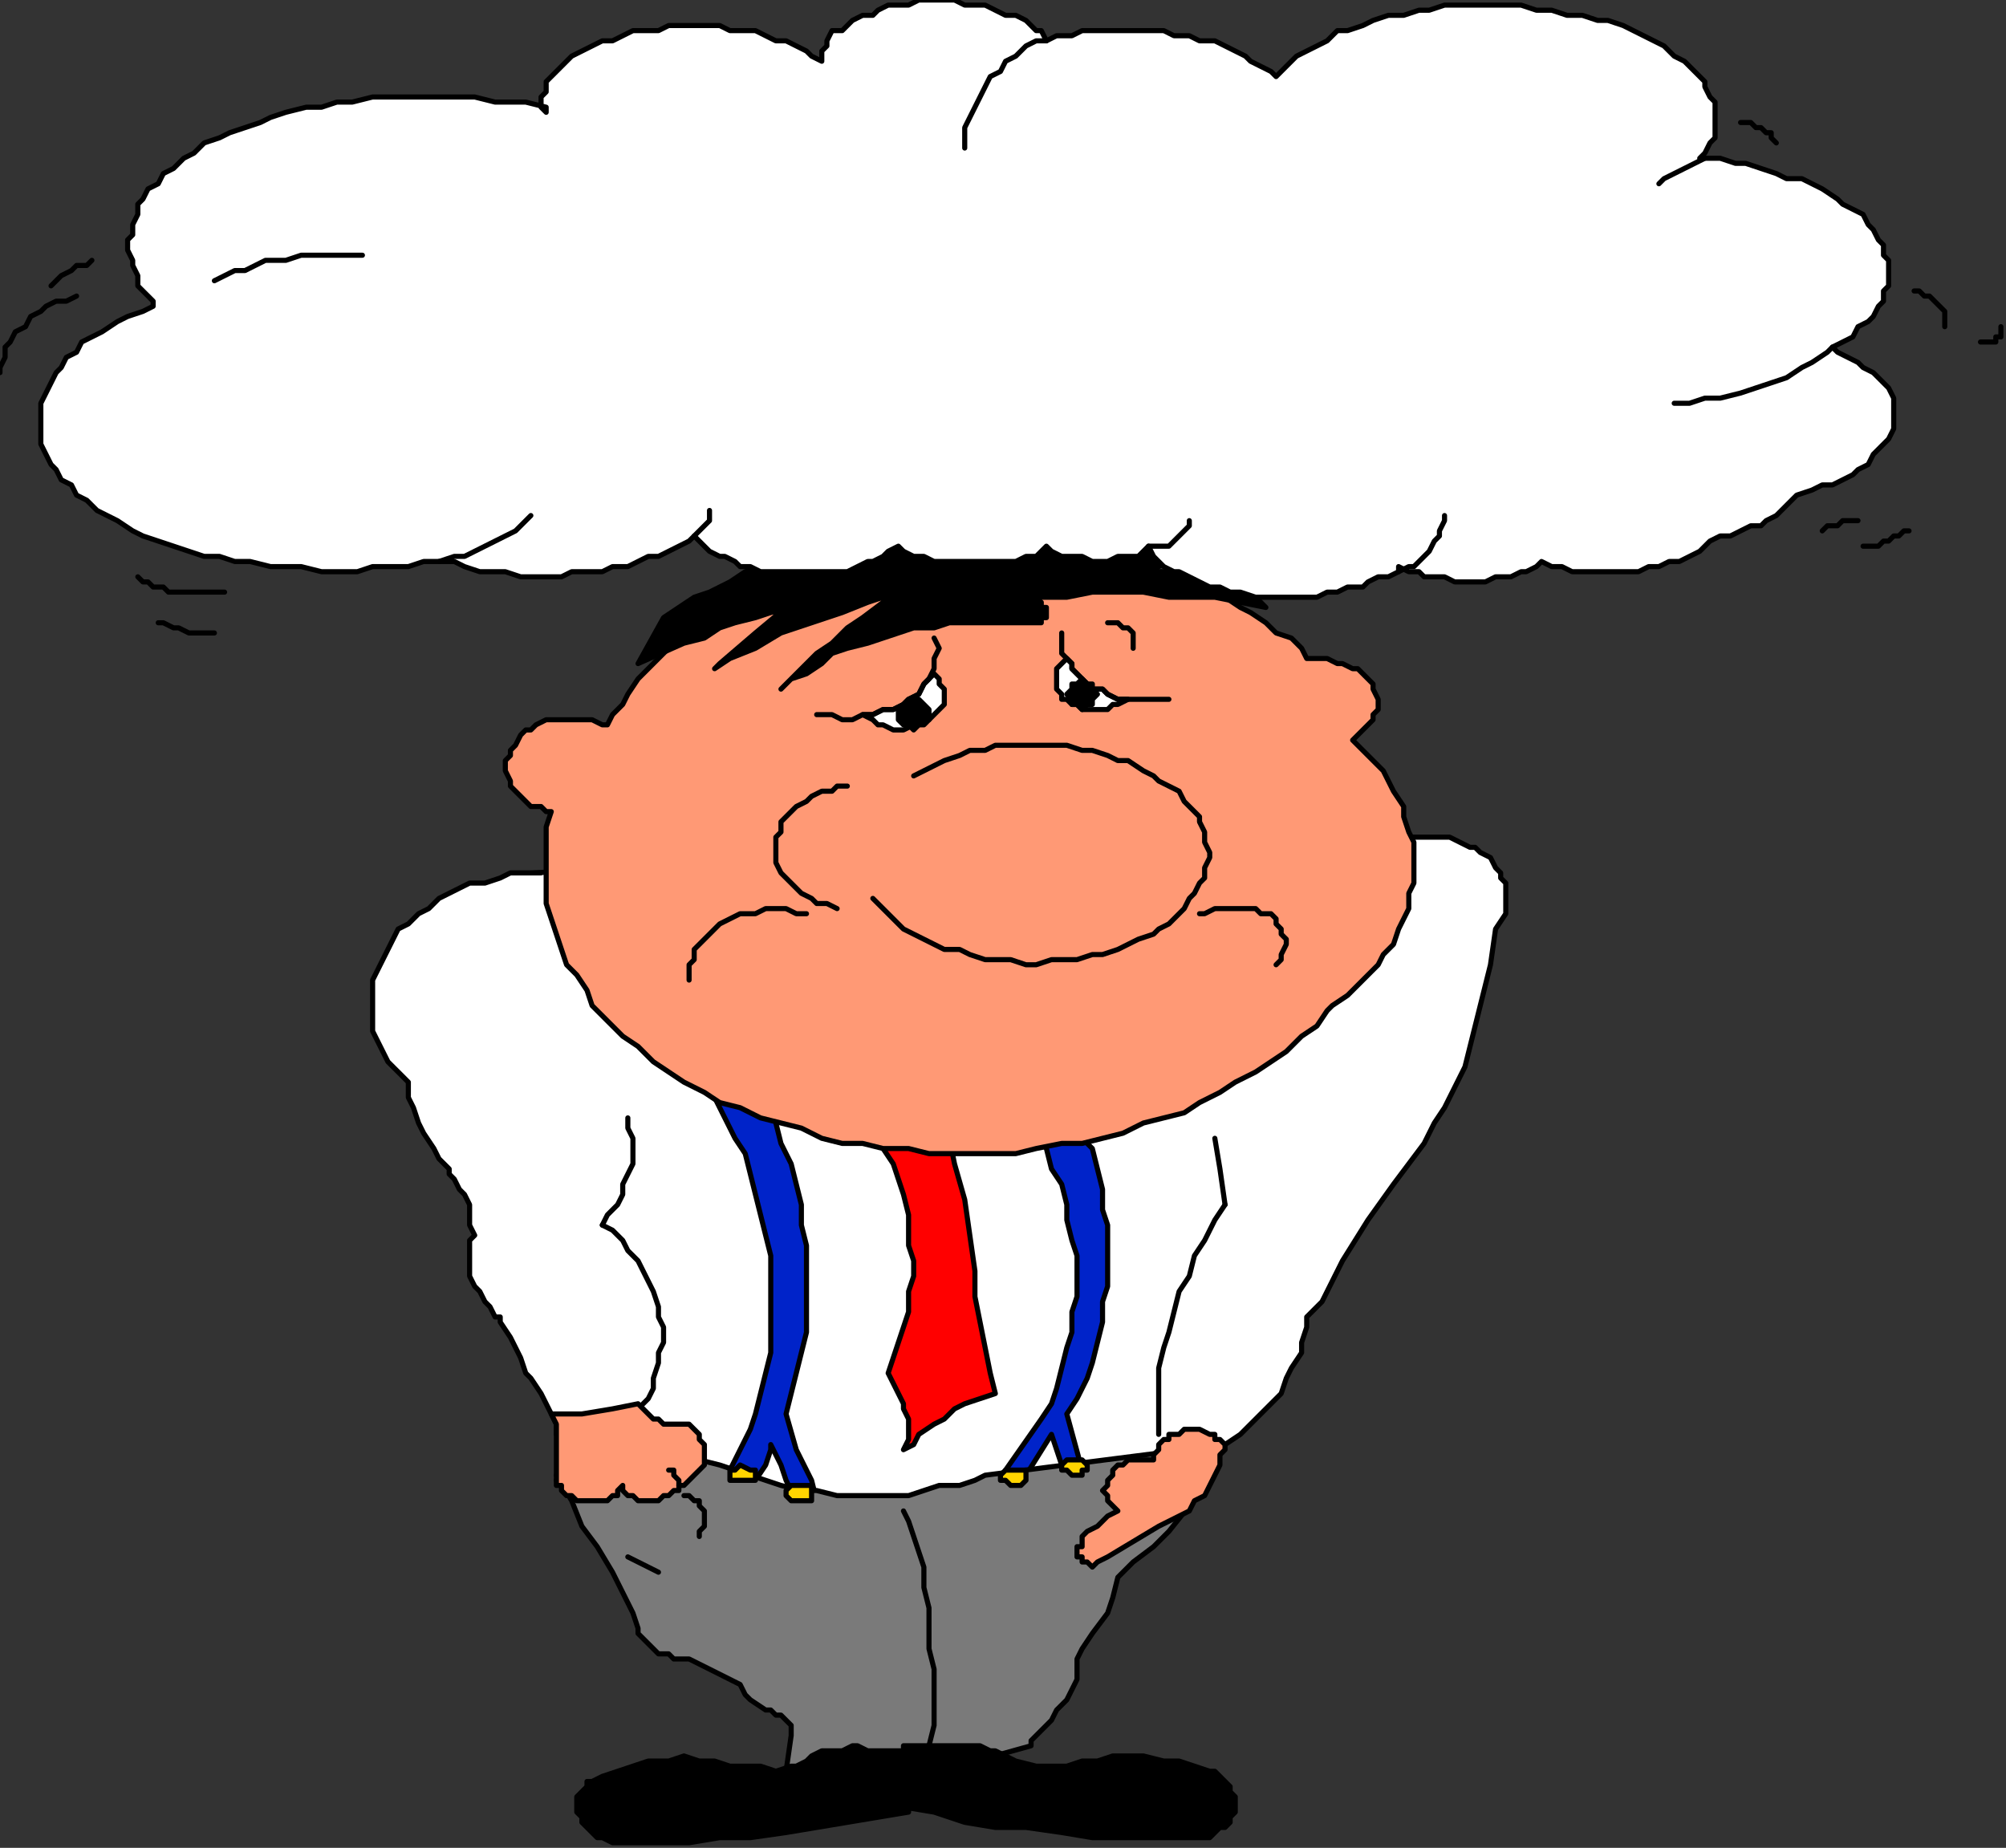
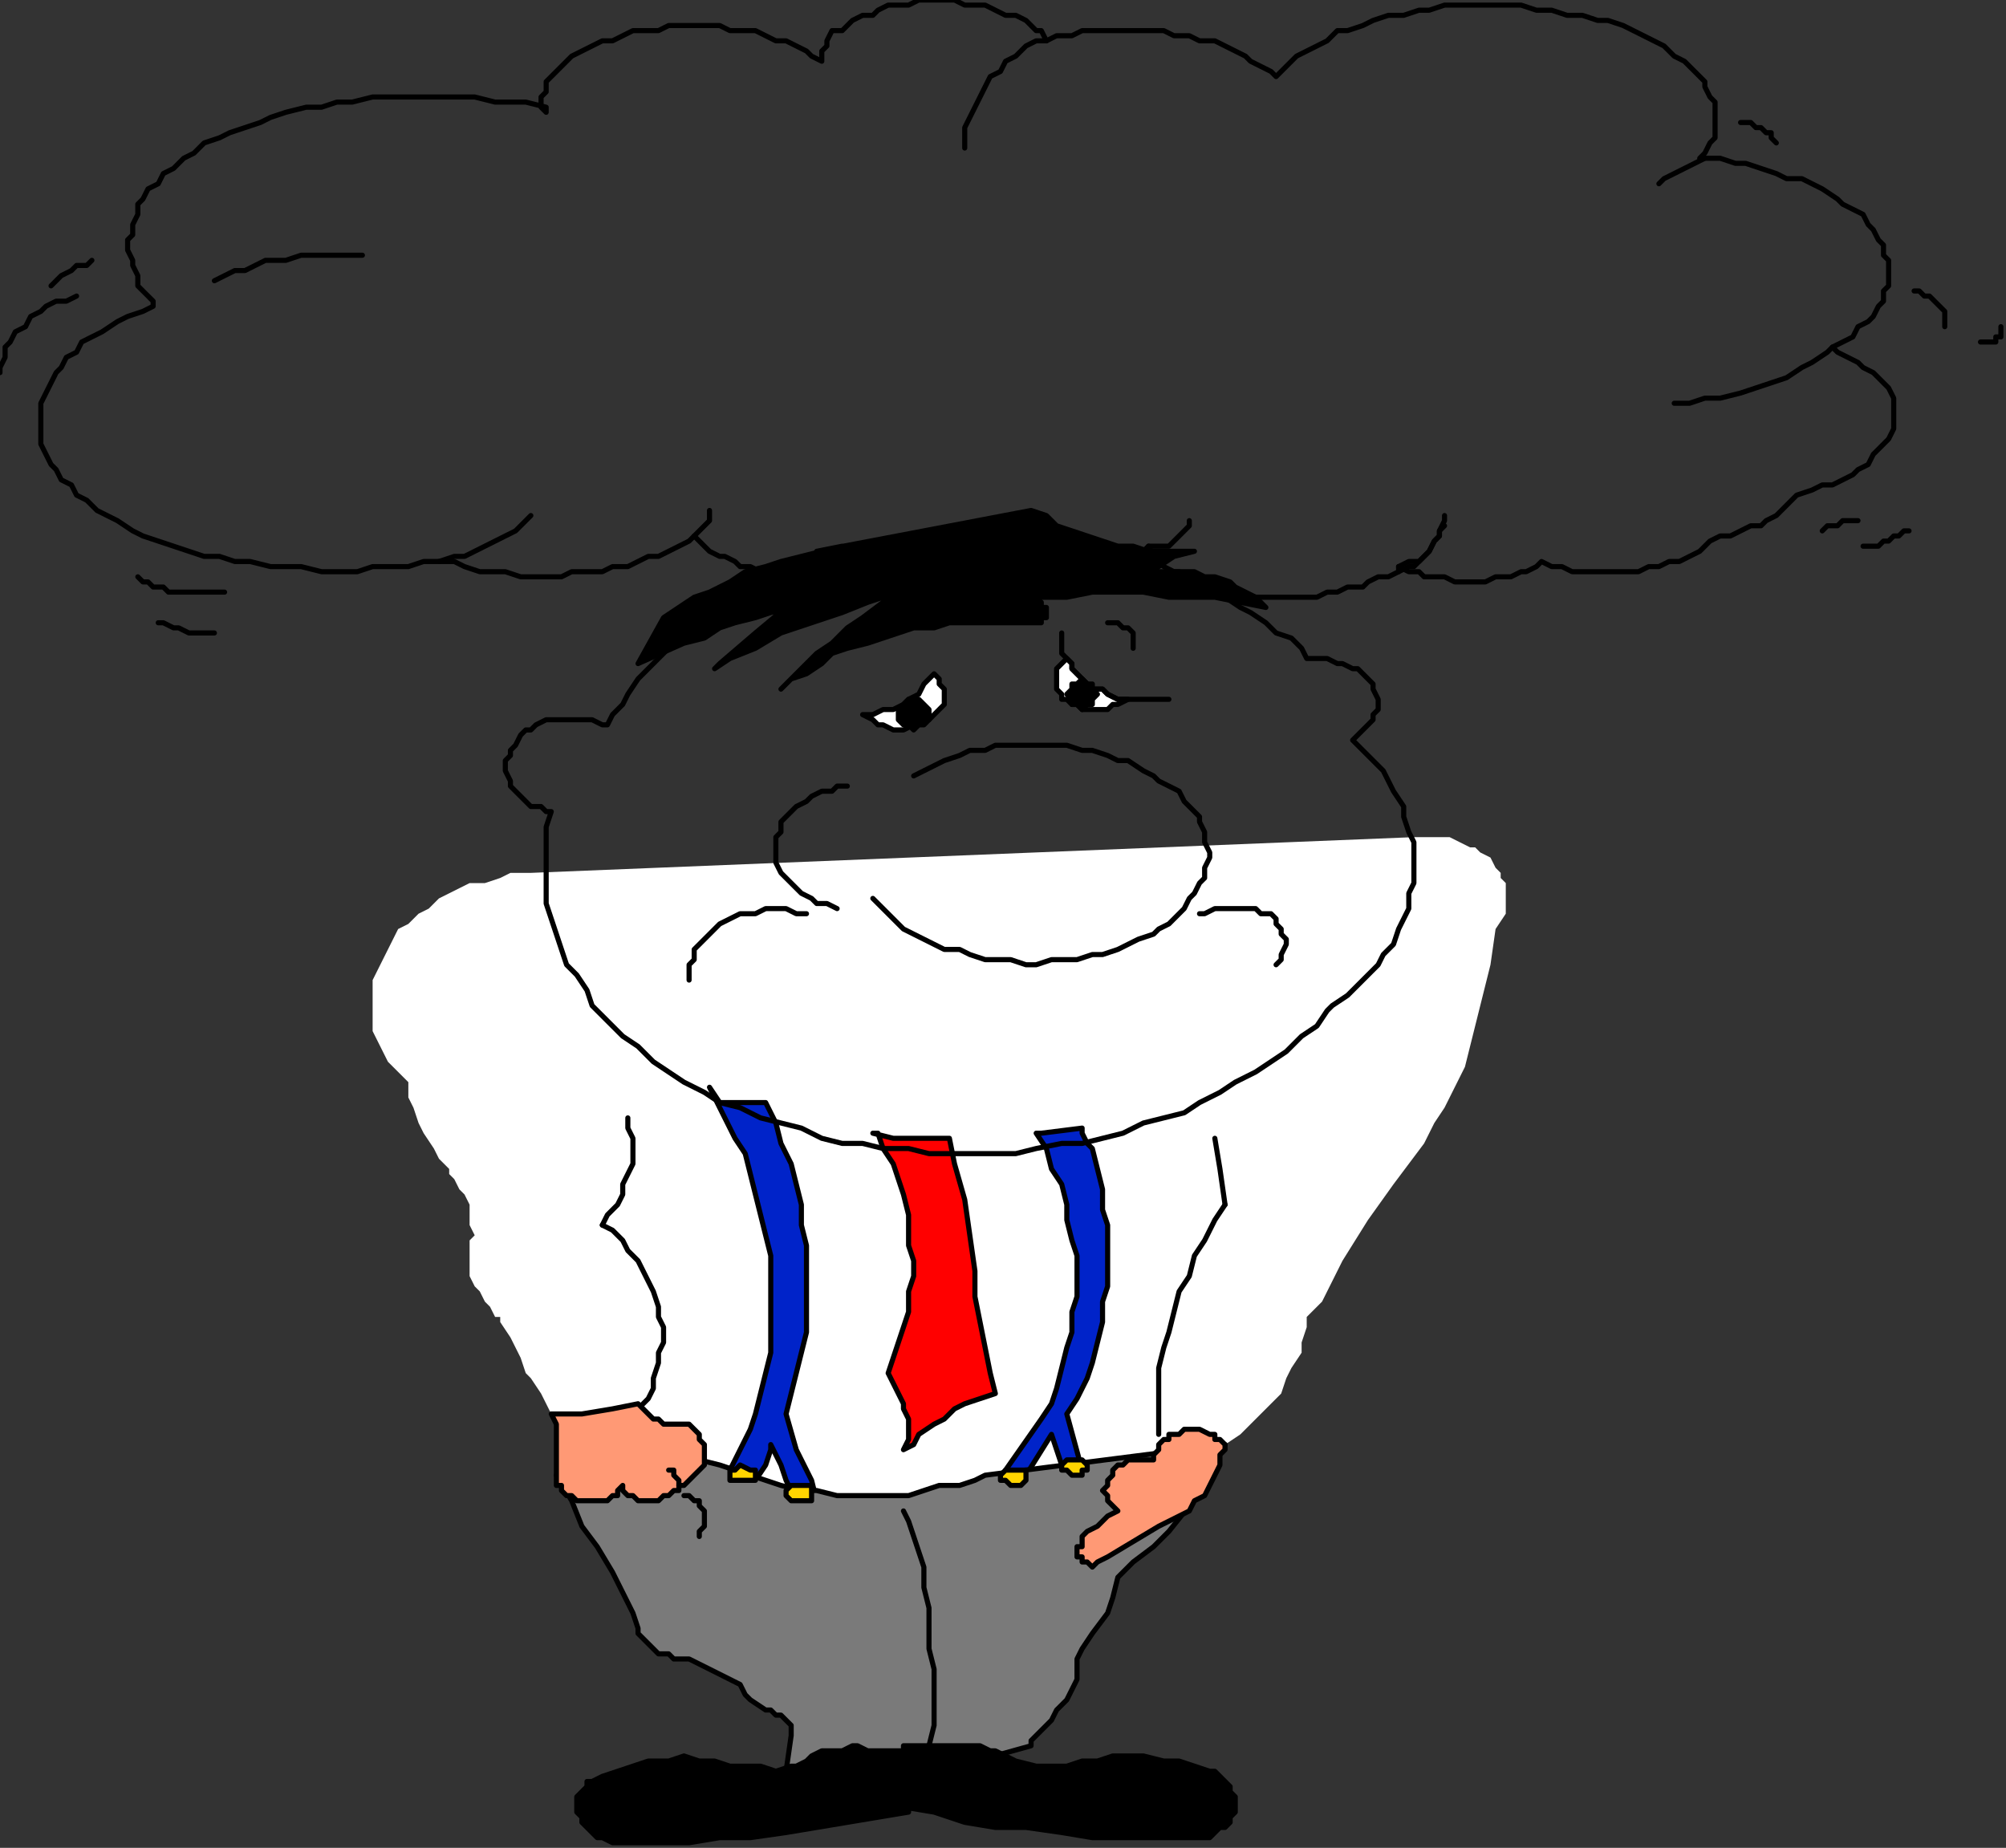
<svg xmlns="http://www.w3.org/2000/svg" xmlns:ns1="http://sodipodi.sourceforge.net/DTD/sodipodi-0.dtd" xmlns:ns2="http://www.inkscape.org/namespaces/inkscape" version="1.0" width="103.981mm" height="95.779mm" id="svg151" ns1:docname="CMENO080.WMF">
  <rect width="100%" height="100%" fill="#333333" stroke="none" />
  <ns1:namedview pagecolor="#ffffff" bordercolor="#666666" borderopacity="1" objecttolerance="10" gridtolerance="10" guidetolerance="10" ns2:pageopacity="0" ns2:pageshadow="2" ns2:window-width="640" ns2:window-height="480" id="namedview153" />
  <defs id="defs3">
    <pattern id="WMFhbasepattern" patternUnits="userSpaceOnUse" width="6" height="6" x="0" y="0" />
  </defs>
  <path style="fill:#ffffff;fill-rule:evenodd;fill-opacity:1;stroke:none;" d="  M 104,171   L 277,164   L 277,164   L 279,164   L 280,164   L 282,164   L 284,164   L 286,165   L 288,166   L 289,166   L 290,167   L 292,168   L 293,170   L 294,171   L 294,172   L 295,173   L 295,175   L 295,176   L 295,178   L 295,179   L 293,182   L 292,189   L 291,193   L 289,201   L 287,209   L 283,217   L 281,220   L 279,224   L 279,224   L 273,232   L 268,239   L 263,247   L 259,255   L 256,258   L 256,258   L 256,260   L 255,263   L 255,265   L 253,268   L 252,270   L 251,273   L 249,275   L 247,277   L 245,279   L 243,281   L 240,283   L 240,283   L 181,297   L 109,290   L 109,290   L 110,288   L 110,286   L 110,283   L 109,281   L 109,279   L 108,277   L 107,275   L 106,273   L 104,270   L 103,269   L 103,269   L 102,266   L 100,262   L 98,259   L 98,258   L 98,258   L 97,258   L 96,256   L 95,255   L 94,253   L 93,252   L 92,250   L 92,249   L 92,247   L 92,245   L 92,245   L 92,243   L 93,242   L 92,240   L 92,238   L 92,236   L 91,234   L 90,233   L 89,231   L 88,230   L 88,230   L 88,229   L 86,227   L 85,225   L 83,222   L 82,220   L 81,217   L 80,215   L 80,212   L 80,212   L 79,211   L 77,209   L 76,208   L 75,206   L 74,204   L 73,202   L 73,200   L 73,198   L 73,196   L 73,194   L 73,192   L 74,190   L 75,188   L 76,186   L 77,184   L 78,182   L 80,181   L 82,179   L 84,178   L 86,176   L 88,175   L 90,174   L 92,173   L 95,173   L 98,172   L 100,171   L 103,171   L 106,171   L 104,171  z " id="path5" />
-   <path style="fill:none;stroke:#000000;stroke-width:1px;stroke-linecap:round;stroke-linejoin:round;stroke-miterlimit:4;stroke-dasharray:none;stroke-opacity:1;" d="  M 104,171   L 277,164   L 277,164   L 279,164   L 280,164   L 282,164   L 284,164   L 286,165   L 288,166   L 289,166   L 290,167   L 292,168   L 293,170   L 294,171   L 294,172   L 295,173   L 295,175   L 295,176   L 295,178   L 295,179   L 293,182   L 292,189   L 291,193   L 289,201   L 287,209   L 283,217   L 281,220   L 279,224   L 279,224   L 273,232   L 268,239   L 263,247   L 259,255   L 256,258   L 256,258   L 256,260   L 255,263   L 255,265   L 253,268   L 252,270   L 251,273   L 249,275   L 247,277   L 245,279   L 243,281   L 240,283   L 240,283   L 181,297   L 109,290   L 109,290   L 110,288   L 110,286   L 110,283   L 109,281   L 109,279   L 108,277   L 107,275   L 106,273   L 104,270   L 103,269   L 103,269   L 102,266   L 100,262   L 98,259   L 98,258   L 98,258   L 97,258   L 96,256   L 95,255   L 94,253   L 93,252   L 92,250   L 92,249   L 92,247   L 92,245   L 92,245   L 92,243   L 93,242   L 92,240   L 92,238   L 92,236   L 91,234   L 90,233   L 89,231   L 88,230   L 88,230   L 88,229   L 86,227   L 85,225   L 83,222   L 82,220   L 81,217   L 80,215   L 80,212   L 80,212   L 79,211   L 77,209   L 76,208   L 75,206   L 74,204   L 73,202   L 73,200   L 73,198   L 73,196   L 73,194   L 73,192   L 74,190   L 75,188   L 76,186   L 77,184   L 78,182   L 80,181   L 82,179   L 84,178   L 86,176   L 88,175   L 90,174   L 92,173   L 95,173   L 98,172   L 100,171   L 103,171   L 106,171   L 104,171  " id="path7" />
  <path style="fill:#0023c9;fill-rule:evenodd;fill-opacity:1;stroke:none;" d="  M 204,222   L 212,221   L 212,222   L 213,224   L 214,225   L 215,229   L 216,233   L 216,237   L 217,240   L 217,244   L 217,248   L 217,252   L 216,255   L 216,259   L 215,263   L 214,267   L 213,270   L 211,274   L 209,277   L 209,277   L 212,288   L 209,290   L 206,281   L 201,289   L 197,288   L 204,278   L 204,278   L 206,275   L 207,272   L 208,268   L 209,264   L 210,261   L 210,257   L 211,254   L 211,250   L 211,246   L 210,243   L 209,239   L 209,236   L 208,232   L 206,229   L 205,225   L 203,222   L 203,222   L 204,222  z " id="path9" />
  <path style="fill:none;stroke:#000000;stroke-width:1px;stroke-linecap:round;stroke-linejoin:round;stroke-miterlimit:4;stroke-dasharray:none;stroke-opacity:1;" d="  M 204,222   L 212,221   L 212,222   L 213,224   L 214,225   L 215,229   L 216,233   L 216,237   L 217,240   L 217,244   L 217,248   L 217,252   L 216,255   L 216,259   L 215,263   L 214,267   L 213,270   L 211,274   L 209,277   L 209,277   L 212,288   L 209,290   L 206,281   L 201,289   L 197,288   L 204,278   L 204,278   L 206,275   L 207,272   L 208,268   L 209,264   L 210,261   L 210,257   L 211,254   L 211,250   L 211,246   L 210,243   L 209,239   L 209,236   L 208,232   L 206,229   L 205,225   L 203,222   L 203,222   L 204,222  " id="path11" />
  <path style="fill:#0023c9;fill-rule:evenodd;fill-opacity:1;stroke:none;" d="  M 141,216   L 150,216   L 150,216   L 152,220   L 153,224   L 155,228   L 156,232   L 157,236   L 157,240   L 158,244   L 158,248   L 158,253   L 158,257   L 158,261   L 157,265   L 156,269   L 155,273   L 154,277   L 154,277   L 156,284   L 159,290   L 160,294   L 160,294   L 159,294   L 159,293   L 158,293   L 157,294   L 156,294   L 156,294   L 155,295   L 155,295   L 155,295   L 155,292   L 154,290   L 153,287   L 152,285   L 151,283   L 151,283   L 151,284   L 150,287   L 148,290   L 146,294   L 146,294   L 146,293   L 145,293   L 144,292   L 143,292   L 142,292   L 141,291   L 141,291   L 143,288   L 145,284   L 147,280   L 148,277   L 149,273   L 150,269   L 151,265   L 151,261   L 151,257   L 151,253   L 151,249   L 151,246   L 150,242   L 149,238   L 148,234   L 147,230   L 146,226   L 144,223   L 142,219   L 140,215   L 139,213   L 141,216  z " id="path13" />
  <path style="fill:none;stroke:#000000;stroke-width:1px;stroke-linecap:round;stroke-linejoin:round;stroke-miterlimit:4;stroke-dasharray:none;stroke-opacity:1;" d="  M 141,216   L 150,216   L 150,216   L 152,220   L 153,224   L 155,228   L 156,232   L 157,236   L 157,240   L 158,244   L 158,248   L 158,253   L 158,257   L 158,261   L 157,265   L 156,269   L 155,273   L 154,277   L 154,277   L 156,284   L 159,290   L 160,294   L 160,294   L 159,294   L 159,293   L 158,293   L 157,294   L 156,294   L 156,294   L 155,295   L 155,295   L 155,295   L 155,292   L 154,290   L 153,287   L 152,285   L 151,283   L 151,283   L 151,284   L 150,287   L 148,290   L 146,294   L 146,294   L 146,293   L 145,293   L 144,292   L 143,292   L 142,292   L 141,291   L 141,291   L 143,288   L 145,284   L 147,280   L 148,277   L 149,273   L 150,269   L 151,265   L 151,261   L 151,257   L 151,253   L 151,249   L 151,246   L 150,242   L 149,238   L 148,234   L 147,230   L 146,226   L 144,223   L 142,219   L 140,215   L 139,213   L 141,216  " id="path15" />
  <path style="fill:#ff0000;fill-rule:evenodd;fill-opacity:1;stroke:none;" d="  M 175,223   L 186,223   L 186,223   L 187,228   L 189,235   L 190,242   L 191,249   L 191,249   L 191,254   L 192,259   L 193,264   L 194,269   L 195,273   L 195,273   L 192,274   L 189,275   L 187,276   L 185,278   L 183,279   L 180,281   L 179,283   L 177,284   L 177,284   L 178,282   L 178,280   L 178,278   L 177,276   L 177,275   L 176,273   L 175,271   L 174,269   L 174,269   L 174,269   L 175,266   L 176,263   L 177,260   L 178,257   L 178,253   L 179,250   L 179,247   L 178,244   L 178,241   L 178,238   L 177,234   L 176,231   L 175,228   L 173,225   L 172,222   L 171,222   L 175,223  z " id="path17" />
  <path style="fill:none;stroke:#000000;stroke-width:1px;stroke-linecap:round;stroke-linejoin:round;stroke-miterlimit:4;stroke-dasharray:none;stroke-opacity:1;" d="  M 175,223   L 186,223   L 186,223   L 187,228   L 189,235   L 190,242   L 191,249   L 191,249   L 191,254   L 192,259   L 193,264   L 194,269   L 195,273   L 195,273   L 192,274   L 189,275   L 187,276   L 185,278   L 183,279   L 180,281   L 179,283   L 177,284   L 177,284   L 178,282   L 178,280   L 178,278   L 177,276   L 177,275   L 176,273   L 175,271   L 174,269   L 174,269   L 174,269   L 175,266   L 176,263   L 177,260   L 178,257   L 178,253   L 179,250   L 179,247   L 178,244   L 178,241   L 178,238   L 177,234   L 176,231   L 175,228   L 173,225   L 172,222   L 171,222   L 175,223  " id="path19" />
  <path style="fill:#7a7a7a;fill-rule:evenodd;fill-opacity:1;stroke:none;" d="  M 110,290   L 111,291   L 112,291   L 114,292   L 115,292   L 117,292   L 119,292   L 121,291   L 122,291   L 124,292   L 126,293   L 128,293   L 129,293   L 131,292   L 132,291   L 134,290   L 135,289   L 136,288   L 136,286   L 137,286   L 137,286   L 141,287   L 144,288   L 147,289   L 150,290   L 153,291   L 157,292   L 160,292   L 164,293   L 167,293   L 171,293   L 174,293   L 178,293   L 181,292   L 184,291   L 188,291   L 191,290   L 193,289   L 193,289   L 240,283   L 239,285   L 237,290   L 233,295   L 229,300   L 229,300   L 226,303   L 222,306   L 219,309   L 218,313   L 217,316   L 214,320   L 212,323   L 211,325   L 211,327   L 211,329   L 210,331   L 209,333   L 207,335   L 206,337   L 204,339   L 202,341   L 202,342   L 184,347   L 175,347   L 154,347   L 155,340   L 155,339   L 155,338   L 154,337   L 154,337   L 153,336   L 152,336   L 151,335   L 150,335   L 147,333   L 146,332   L 145,330   L 135,325   L 134,325   L 132,325   L 131,324   L 129,324   L 128,323   L 127,322   L 126,321   L 125,320   L 125,319   L 124,316   L 120,308   L 117,303   L 114,299   L 112,294   L 109,289   L 110,290  z " id="path21" />
  <path style="fill:none;stroke:#000000;stroke-width:1px;stroke-linecap:round;stroke-linejoin:round;stroke-miterlimit:4;stroke-dasharray:none;stroke-opacity:1;" d="  M 110,290   L 111,291   L 112,291   L 114,292   L 115,292   L 117,292   L 119,292   L 121,291   L 122,291   L 124,292   L 126,293   L 128,293   L 129,293   L 131,292   L 132,291   L 134,290   L 135,289   L 136,288   L 136,286   L 137,286   L 137,286   L 141,287   L 144,288   L 147,289   L 150,290   L 153,291   L 157,292   L 160,292   L 164,293   L 167,293   L 171,293   L 174,293   L 178,293   L 181,292   L 184,291   L 188,291   L 191,290   L 193,289   L 193,289   L 240,283   L 239,285   L 237,290   L 233,295   L 229,300   L 229,300   L 226,303   L 222,306   L 219,309   L 218,313   L 217,316   L 214,320   L 212,323   L 211,325   L 211,327   L 211,329   L 210,331   L 209,333   L 207,335   L 206,337   L 204,339   L 202,341   L 202,342   L 184,347   L 175,347   L 154,347   L 155,340   L 155,339   L 155,338   L 154,337   L 154,337   L 153,336   L 152,336   L 151,335   L 150,335   L 147,333   L 146,332   L 145,330   L 135,325   L 134,325   L 132,325   L 131,324   L 129,324   L 128,323   L 127,322   L 126,321   L 125,320   L 125,319   L 124,316   L 120,308   L 117,303   L 114,299   L 112,294   L 109,289   L 110,290  " id="path23" />
  <path style="fill:#000000;fill-rule:evenodd;fill-opacity:1;stroke:none;" d="  M 177,342   L 177,354   L 177,354   L 183,355   L 189,357   L 195,358   L 201,358   L 208,359   L 214,360   L 220,360   L 227,360   L 230,360   L 230,360   L 231,360   L 234,360   L 235,360   L 237,360   L 238,359   L 239,358   L 240,358   L 241,357   L 241,356   L 242,355   L 242,354   L 242,353   L 242,352   L 241,351   L 241,350   L 240,349   L 239,348   L 238,347   L 237,347   L 237,347   L 234,346   L 231,345   L 228,345   L 224,344   L 221,344   L 218,344   L 215,345   L 212,345   L 209,346   L 206,346   L 203,346   L 199,345   L 197,344   L 195,343   L 194,343   L 192,342   L 190,342   L 188,342   L 186,342   L 185,342   L 183,342   L 177,342  z " id="path25" />
  <path style="fill:none;stroke:#000000;stroke-width:1px;stroke-linecap:round;stroke-linejoin:round;stroke-miterlimit:4;stroke-dasharray:none;stroke-opacity:1;" d="  M 177,342   L 177,354   L 177,354   L 183,355   L 189,357   L 195,358   L 201,358   L 208,359   L 214,360   L 220,360   L 227,360   L 230,360   L 230,360   L 231,360   L 234,360   L 235,360   L 237,360   L 238,359   L 239,358   L 240,358   L 241,357   L 241,356   L 242,355   L 242,354   L 242,353   L 242,352   L 241,351   L 241,350   L 240,349   L 239,348   L 238,347   L 237,347   L 237,347   L 234,346   L 231,345   L 228,345   L 224,344   L 221,344   L 218,344   L 215,345   L 212,345   L 209,346   L 206,346   L 203,346   L 199,345   L 197,344   L 195,343   L 194,343   L 192,342   L 190,342   L 188,342   L 186,342   L 185,342   L 183,342   L 177,342  " id="path27" />
  <path style="fill:#000000;fill-rule:evenodd;fill-opacity:1;stroke:none;" d="  M 178,343   L 178,355   L 178,355   L 172,356   L 166,357   L 160,358   L 154,359   L 147,360   L 141,360   L 135,361   L 128,361   L 125,361   L 125,361   L 124,361   L 123,361   L 121,361   L 120,361   L 118,360   L 117,360   L 116,359   L 115,358   L 114,357   L 114,356   L 113,355   L 113,354   L 113,353   L 113,352   L 114,351   L 115,350   L 115,349   L 116,349   L 118,348   L 118,348   L 118,348   L 121,347   L 124,346   L 127,345   L 131,345   L 134,344   L 137,345   L 140,345   L 143,346   L 146,346   L 149,346   L 152,347   L 155,346   L 155,346   L 156,346   L 158,345   L 159,344   L 161,343   L 163,343   L 165,343   L 167,342   L 168,342   L 170,343   L 172,343   L 178,343  z " id="path29" />
  <path style="fill:none;stroke:#000000;stroke-width:1px;stroke-linecap:round;stroke-linejoin:round;stroke-miterlimit:4;stroke-dasharray:none;stroke-opacity:1;" d="  M 178,343   L 178,355   L 178,355   L 172,356   L 166,357   L 160,358   L 154,359   L 147,360   L 141,360   L 135,361   L 128,361   L 125,361   L 125,361   L 124,361   L 123,361   L 121,361   L 120,361   L 118,360   L 117,360   L 116,359   L 115,358   L 114,357   L 114,356   L 113,355   L 113,354   L 113,353   L 113,352   L 114,351   L 115,350   L 115,349   L 116,349   L 118,348   L 118,348   L 118,348   L 121,347   L 124,346   L 127,345   L 131,345   L 134,344   L 137,345   L 140,345   L 143,346   L 146,346   L 149,346   L 152,347   L 155,346   L 155,346   L 156,346   L 158,345   L 159,344   L 161,343   L 163,343   L 165,343   L 167,342   L 168,342   L 170,343   L 172,343   L 178,343  " id="path31" />
-   <path style="fill:none;stroke:#000000;stroke-width:1px;stroke-linecap:round;stroke-linejoin:round;stroke-miterlimit:4;stroke-dasharray:none;stroke-opacity:1;" d="  M 123,305   L 125,306   L 127,307   L 129,308   L 129,308  " id="path33" />
  <path style="fill:none;stroke:#000000;stroke-width:1px;stroke-linecap:round;stroke-linejoin:round;stroke-miterlimit:4;stroke-dasharray:none;stroke-opacity:1;" d="  M 137,301   L 137,300   L 138,299   L 138,298   L 138,297   L 138,296   L 137,295   L 137,294   L 136,294   L 135,293   L 134,293  " id="path35" />
-   <path style="fill:#ff9975;fill-rule:evenodd;fill-opacity:1;stroke:none;" d="  M 119,200   L 118,199   L 116,197   L 115,194   L 113,191   L 111,189   L 110,186   L 109,183   L 108,180   L 107,177   L 107,174   L 107,171   L 107,168   L 107,165   L 107,162   L 108,159   L 108,159   L 107,159   L 106,158   L 104,158   L 103,157   L 102,156   L 101,155   L 100,154   L 100,153   L 99,151   L 99,150   L 99,149   L 100,148   L 100,147   L 101,146   L 102,144   L 103,143   L 104,143   L 105,142   L 107,141   L 108,141   L 110,141   L 112,141   L 113,141   L 115,141   L 116,141   L 118,142   L 119,142   L 119,142   L 120,140   L 122,138   L 123,136   L 125,133   L 127,131   L 129,129   L 131,127   L 134,125   L 137,124   L 137,124   L 190,108   L 238,116   L 238,116   L 240,117   L 243,119   L 245,120   L 248,122   L 250,124   L 253,125   L 255,127   L 256,129   L 256,129   L 257,129   L 259,129   L 260,129   L 262,130   L 263,130   L 265,131   L 266,131   L 267,132   L 268,133   L 269,134   L 269,135   L 270,137   L 270,138   L 270,139   L 269,140   L 269,141   L 268,142   L 267,143   L 266,144   L 265,145   L 265,145   L 265,145   L 267,147   L 269,149   L 271,151   L 272,153   L 273,155   L 275,158   L 275,160   L 276,163   L 277,165   L 277,168   L 277,170   L 277,173   L 276,175   L 276,178   L 275,180   L 274,182   L 273,185   L 271,187   L 270,189   L 268,191   L 266,193   L 264,195   L 261,197   L 261,197   L 260,198   L 258,201   L 255,203   L 252,206   L 249,208   L 246,210   L 242,212   L 239,214   L 235,216   L 232,218   L 228,219   L 224,220   L 220,222   L 216,223   L 212,224   L 208,224   L 203,225   L 199,226   L 195,226   L 191,226   L 186,226   L 182,226   L 178,225   L 173,225   L 169,224   L 165,224   L 161,223   L 157,221   L 153,220   L 149,219   L 145,217   L 141,216   L 138,214   L 134,212   L 131,210   L 128,208   L 125,205   L 122,203   L 119,200  z " id="path37" />
  <path style="fill:none;stroke:#000000;stroke-width:1px;stroke-linecap:round;stroke-linejoin:round;stroke-miterlimit:4;stroke-dasharray:none;stroke-opacity:1;" d="  M 119,200   L 118,199   L 116,197   L 115,194   L 113,191   L 111,189   L 110,186   L 109,183   L 108,180   L 107,177   L 107,174   L 107,171   L 107,168   L 107,165   L 107,162   L 108,159   L 108,159   L 107,159   L 106,158   L 104,158   L 103,157   L 102,156   L 101,155   L 100,154   L 100,153   L 99,151   L 99,150   L 99,149   L 100,148   L 100,147   L 101,146   L 102,144   L 103,143   L 104,143   L 105,142   L 107,141   L 108,141   L 110,141   L 112,141   L 113,141   L 115,141   L 116,141   L 118,142   L 119,142   L 119,142   L 120,140   L 122,138   L 123,136   L 125,133   L 127,131   L 129,129   L 131,127   L 134,125   L 137,124   L 137,124   L 190,108   L 238,116   L 238,116   L 240,117   L 243,119   L 245,120   L 248,122   L 250,124   L 253,125   L 255,127   L 256,129   L 256,129   L 257,129   L 259,129   L 260,129   L 262,130   L 263,130   L 265,131   L 266,131   L 267,132   L 268,133   L 269,134   L 269,135   L 270,137   L 270,138   L 270,139   L 269,140   L 269,141   L 268,142   L 267,143   L 266,144   L 265,145   L 265,145   L 265,145   L 267,147   L 269,149   L 271,151   L 272,153   L 273,155   L 275,158   L 275,160   L 276,163   L 277,165   L 277,168   L 277,170   L 277,173   L 276,175   L 276,178   L 275,180   L 274,182   L 273,185   L 271,187   L 270,189   L 268,191   L 266,193   L 264,195   L 261,197   L 261,197   L 260,198   L 258,201   L 255,203   L 252,206   L 249,208   L 246,210   L 242,212   L 239,214   L 235,216   L 232,218   L 228,219   L 224,220   L 220,222   L 216,223   L 212,224   L 208,224   L 203,225   L 199,226   L 195,226   L 191,226   L 186,226   L 182,226   L 178,225   L 173,225   L 169,224   L 165,224   L 161,223   L 157,221   L 153,220   L 149,219   L 145,217   L 141,216   L 138,214   L 134,212   L 131,210   L 128,208   L 125,205   L 122,203   L 119,200  " id="path39" />
  <path style="fill:#ffffff;fill-rule:evenodd;fill-opacity:1;stroke:none;" d="  M 219,137   L 217,136   L 216,135   L 214,135   L 213,134   L 212,133   L 210,131   L 210,130   L 209,129   L 208,130   L 207,131   L 207,132   L 207,133   L 207,134   L 207,135   L 208,136   L 208,137   L 209,137   L 210,138   L 211,138   L 212,139   L 214,139   L 215,139   L 216,139   L 217,139   L 218,138   L 219,138   L 221,137   L 219,137  z " id="path41" />
  <path style="fill:none;stroke:#000000;stroke-width:1px;stroke-linecap:round;stroke-linejoin:round;stroke-miterlimit:4;stroke-dasharray:none;stroke-opacity:1;" d="  M 219,137   L 217,136   L 216,135   L 214,135   L 213,134   L 212,133   L 210,131   L 210,130   L 209,129   L 208,130   L 207,131   L 207,132   L 207,133   L 207,134   L 207,135   L 208,136   L 208,137   L 209,137   L 210,138   L 211,138   L 212,139   L 214,139   L 215,139   L 216,139   L 217,139   L 218,138   L 219,138   L 221,137   L 219,137  " id="path43" />
  <path style="fill:#000000;fill-rule:evenodd;fill-opacity:1;stroke:none;" d="  M 160,108   L 202,100   L 202,100   L 205,101   L 207,103   L 210,104   L 213,105   L 216,106   L 219,107   L 222,107   L 225,108   L 228,108   L 232,108   L 234,108   L 234,108   L 230,109   L 227,111   L 224,112   L 224,112   L 224,112   L 227,112   L 229,112   L 231,112   L 234,112   L 236,113   L 238,113   L 241,114   L 242,115   L 244,116   L 246,117   L 248,119   L 248,119   L 243,118   L 238,117   L 233,117   L 229,117   L 224,116   L 219,116   L 214,116   L 209,117   L 204,117   L 202,118   L 202,118   L 202,118   L 203,118   L 204,118   L 204,119   L 205,119   L 205,120   L 205,121   L 204,121   L 204,122   L 203,122   L 203,122   L 200,122   L 196,122   L 193,122   L 189,122   L 186,122   L 183,123   L 179,123   L 176,124   L 173,125   L 170,126   L 166,127   L 163,128   L 161,130   L 158,132   L 155,133   L 153,135   L 153,135   L 153,135   L 154,134   L 157,131   L 160,128   L 163,126   L 166,123   L 169,121   L 173,118   L 176,116   L 176,116   L 170,118   L 165,120   L 159,122   L 153,124   L 148,127   L 143,129   L 140,131   L 140,131   L 141,130   L 148,124   L 154,119   L 161,114   L 161,114   L 161,115   L 158,117   L 155,119   L 151,120   L 148,121   L 144,122   L 141,123   L 138,125   L 134,126   L 125,130   L 130,121   L 130,121   L 133,119   L 136,117   L 139,116   L 143,114   L 146,112   L 150,111   L 153,110   L 157,109   L 161,108   L 165,107   L 160,108  z " id="path45" />
  <path style="fill:none;stroke:#000000;stroke-width:1px;stroke-linecap:round;stroke-linejoin:round;stroke-miterlimit:4;stroke-dasharray:none;stroke-opacity:1;" d="  M 160,108   L 202,100   L 202,100   L 205,101   L 207,103   L 210,104   L 213,105   L 216,106   L 219,107   L 222,107   L 225,108   L 228,108   L 232,108   L 234,108   L 234,108   L 230,109   L 227,111   L 224,112   L 224,112   L 224,112   L 227,112   L 229,112   L 231,112   L 234,112   L 236,113   L 238,113   L 241,114   L 242,115   L 244,116   L 246,117   L 248,119   L 248,119   L 243,118   L 238,117   L 233,117   L 229,117   L 224,116   L 219,116   L 214,116   L 209,117   L 204,117   L 202,118   L 202,118   L 202,118   L 203,118   L 204,118   L 204,119   L 205,119   L 205,120   L 205,121   L 204,121   L 204,122   L 203,122   L 203,122   L 200,122   L 196,122   L 193,122   L 189,122   L 186,122   L 183,123   L 179,123   L 176,124   L 173,125   L 170,126   L 166,127   L 163,128   L 161,130   L 158,132   L 155,133   L 153,135   L 153,135   L 153,135   L 154,134   L 157,131   L 160,128   L 163,126   L 166,123   L 169,121   L 173,118   L 176,116   L 176,116   L 170,118   L 165,120   L 159,122   L 153,124   L 148,127   L 143,129   L 140,131   L 140,131   L 141,130   L 148,124   L 154,119   L 161,114   L 161,114   L 161,115   L 158,117   L 155,119   L 151,120   L 148,121   L 144,122   L 141,123   L 138,125   L 134,126   L 125,130   L 130,121   L 130,121   L 133,119   L 136,117   L 139,116   L 143,114   L 146,112   L 150,111   L 153,110   L 157,109   L 161,108   L 165,107   L 160,108  " id="path47" />
  <path style="fill:none;stroke:#000000;stroke-width:1px;stroke-linecap:round;stroke-linejoin:round;stroke-miterlimit:4;stroke-dasharray:none;stroke-opacity:1;" d="  M 171,176   L 172,177   L 174,179   L 175,180   L 177,182   L 179,183   L 181,184   L 183,185   L 185,186   L 188,186   L 190,187   L 193,188   L 195,188   L 198,188   L 201,189   L 203,189   L 206,188   L 209,188   L 211,188   L 214,187   L 216,187   L 219,186   L 221,185   L 223,184   L 226,183   L 227,182   L 229,181   L 231,179   L 232,178   L 233,176   L 234,175   L 235,173   L 236,172   L 236,170   L 237,168   L 237,167   L 236,165   L 236,163   L 235,161   L 235,160   L 233,158   L 232,157   L 231,155   L 229,154   L 227,153   L 226,152   L 224,151   L 221,149   L 219,149   L 217,148   L 214,147   L 212,147   L 209,146   L 206,146   L 203,146   L 201,146   L 198,146   L 195,146   L 193,147   L 190,147   L 188,148   L 185,149   L 183,150   L 181,151   L 179,152   L 179,152  " id="path49" />
  <path style="fill:none;stroke:#000000;stroke-width:1px;stroke-linecap:round;stroke-linejoin:round;stroke-miterlimit:4;stroke-dasharray:none;stroke-opacity:1;" d="  M 166,154   L 164,154   L 163,155   L 161,155   L 159,156   L 158,157   L 156,158   L 155,159   L 154,160   L 153,161   L 153,163   L 152,164   L 152,165   L 152,167   L 152,168   L 152,169   L 153,171   L 154,172   L 155,173   L 156,174   L 157,175   L 159,176   L 160,177   L 162,177   L 164,178  " id="path51" />
  <path style="fill:none;stroke:#000000;stroke-width:1px;stroke-linecap:round;stroke-linejoin:round;stroke-miterlimit:4;stroke-dasharray:none;stroke-opacity:1;" d="  M 158,179   L 156,179   L 154,178   L 152,178   L 150,178   L 148,179   L 147,179   L 145,179   L 143,180   L 141,181   L 140,182   L 139,183   L 138,184   L 137,185   L 136,186   L 136,188   L 135,189   L 135,191   L 135,192   L 135,192  " id="path53" />
  <path style="fill:none;stroke:#000000;stroke-width:1px;stroke-linecap:round;stroke-linejoin:round;stroke-miterlimit:4;stroke-dasharray:none;stroke-opacity:1;" d="  M 250,189   L 251,188   L 251,187   L 252,185   L 252,184   L 251,183   L 251,182   L 250,181   L 250,180   L 249,179   L 247,179   L 246,178   L 245,178   L 243,178   L 242,178   L 241,178   L 239,178   L 238,178   L 236,179   L 235,179  " id="path55" />
  <path style="fill:none;stroke:#000000;stroke-width:1px;stroke-linecap:round;stroke-linejoin:round;stroke-miterlimit:4;stroke-dasharray:none;stroke-opacity:1;" d="  M 208,124   L 208,125   L 208,126   L 208,128   L 209,129   L 210,130   L 210,131   L 212,133   L 213,134   L 214,135   L 216,135   L 217,136   L 219,137   L 221,137   L 223,137   L 224,137   L 226,137   L 228,137   L 229,137  " id="path57" />
  <path style="fill:none;stroke:#000000;stroke-width:1px;stroke-linecap:round;stroke-linejoin:round;stroke-miterlimit:4;stroke-dasharray:none;stroke-opacity:1;" d="  M 222,127   L 222,126   L 222,126   L 222,125   L 222,124   L 222,124   L 221,123   L 220,123   L 219,122   L 219,122   L 218,122   L 217,122  " id="path59" />
  <path style="fill:#000000;fill-rule:evenodd;fill-opacity:1;stroke:none;" d="  M 215,136   L 214,135   L 214,134   L 213,134   L 212,133   L 211,134   L 210,134   L 210,135   L 209,136   L 210,137   L 210,138   L 211,138   L 212,139   L 213,138   L 214,138   L 214,137   L 215,136  z " id="path61" />
  <path style="fill:none;stroke:#000000;stroke-width:1px;stroke-linecap:round;stroke-linejoin:round;stroke-miterlimit:4;stroke-dasharray:none;stroke-opacity:1;" d="  M 215,136   L 215,136   L 214,135   L 214,134   L 213,134   L 212,133   L 212,133   L 211,134   L 210,134   L 210,135   L 209,136   L 209,136   L 210,137   L 210,138   L 211,138   L 212,139   L 212,139   L 213,138   L 214,138   L 214,137   L 215,136  " id="path63" />
  <path style="fill:#ffffff;fill-rule:evenodd;fill-opacity:1;stroke:none;" d="  M 171,140   L 173,139   L 175,139   L 177,138   L 178,137   L 180,136   L 181,134   L 182,133   L 183,132   L 184,133   L 184,134   L 185,135   L 185,136   L 185,137   L 185,138   L 184,139   L 183,140   L 182,141   L 181,141   L 180,142   L 179,142   L 177,143   L 176,143   L 175,143   L 173,142   L 172,142   L 171,141   L 169,140   L 171,140  z " id="path65" />
  <path style="fill:none;stroke:#000000;stroke-width:1px;stroke-linecap:round;stroke-linejoin:round;stroke-miterlimit:4;stroke-dasharray:none;stroke-opacity:1;" d="  M 171,140   L 173,139   L 175,139   L 177,138   L 178,137   L 180,136   L 181,134   L 182,133   L 183,132   L 184,133   L 184,134   L 185,135   L 185,136   L 185,137   L 185,138   L 184,139   L 183,140   L 182,141   L 181,141   L 180,142   L 179,142   L 177,143   L 176,143   L 175,143   L 173,142   L 172,142   L 171,141   L 169,140   L 171,140  " id="path67" />
-   <path style="fill:none;stroke:#000000;stroke-width:1px;stroke-linecap:round;stroke-linejoin:round;stroke-miterlimit:4;stroke-dasharray:none;stroke-opacity:1;" d="  M 183,125   L 184,127   L 183,129   L 183,130   L 183,131   L 182,133   L 181,134   L 180,136   L 178,137   L 177,138   L 175,139   L 173,139   L 171,140   L 169,140   L 167,141   L 165,141   L 163,140   L 161,140   L 160,140  " id="path69" />
  <path style="fill:#000000;fill-rule:evenodd;fill-opacity:1;stroke:none;" d="  M 182,140   L 182,139   L 181,138   L 180,137   L 179,137   L 178,137   L 177,138   L 176,139   L 176,140   L 176,141   L 177,142   L 178,142   L 179,143   L 180,142   L 181,142   L 182,141   L 182,140  z " id="path71" />
  <path style="fill:none;stroke:#000000;stroke-width:1px;stroke-linecap:round;stroke-linejoin:round;stroke-miterlimit:4;stroke-dasharray:none;stroke-opacity:1;" d="  M 182,140   L 182,140   L 182,139   L 181,138   L 180,137   L 179,137   L 179,137   L 178,137   L 177,138   L 176,139   L 176,140   L 176,140   L 176,141   L 177,142   L 178,142   L 179,143   L 179,143   L 180,142   L 181,142   L 182,141   L 182,140  " id="path73" />
  <path style="fill:none;stroke:#000000;stroke-width:1px;stroke-linecap:round;stroke-linejoin:round;stroke-miterlimit:4;stroke-dasharray:none;stroke-opacity:1;" d="  M 118,240   L 119,238   L 121,236   L 122,234   L 122,232   L 123,230   L 124,228   L 124,225   L 124,223   L 123,221   L 123,219  " id="path75" />
  <path style="fill:none;stroke:#000000;stroke-width:1px;stroke-linecap:round;stroke-linejoin:round;stroke-miterlimit:4;stroke-dasharray:none;stroke-opacity:1;" d="  M 125,276   L 127,274   L 128,272   L 128,270   L 129,267   L 129,265   L 130,263   L 130,260   L 129,258   L 129,256   L 128,253   L 127,251   L 126,249   L 125,247   L 123,245   L 122,243   L 120,241   L 118,240  " id="path77" />
  <path style="fill:none;stroke:#000000;stroke-width:1px;stroke-linecap:round;stroke-linejoin:round;stroke-miterlimit:4;stroke-dasharray:none;stroke-opacity:1;" d="  M 238,223   L 239,229   L 240,236   L 240,236  " id="path79" />
  <path style="fill:none;stroke:#000000;stroke-width:1px;stroke-linecap:round;stroke-linejoin:round;stroke-miterlimit:4;stroke-dasharray:none;stroke-opacity:1;" d="  M 240,236   L 238,239   L 236,243   L 234,246   L 233,250   L 231,253   L 230,257   L 229,261   L 228,264   L 227,268   L 227,272   L 227,275   L 227,279   L 227,281  " id="path81" />
  <path style="fill:#ff9975;fill-rule:evenodd;fill-opacity:1;stroke:none;" d="  M 134,279   L 133,279   L 132,279   L 131,279   L 130,279   L 129,278   L 128,278   L 127,277   L 126,276   L 126,276   L 125,275   L 125,275   L 120,276   L 114,277   L 108,277   L 108,277   L 109,279   L 109,281   L 109,283   L 109,286   L 109,288   L 109,288   L 109,289   L 109,290   L 109,291   L 110,291   L 110,292   L 111,293   L 112,293   L 113,294   L 114,294   L 115,294   L 117,294   L 118,294   L 119,294   L 120,293   L 121,293   L 121,292   L 122,291   L 122,291   L 122,292   L 123,293   L 124,293   L 125,294   L 126,294   L 128,294   L 129,294   L 130,293   L 131,293   L 132,292   L 133,292   L 133,291   L 133,291   L 134,291   L 135,290   L 136,289   L 137,288   L 138,287   L 138,286   L 138,285   L 138,284   L 138,283   L 137,282   L 137,281   L 136,280   L 135,279   L 134,279  z " id="path83" />
  <path style="fill:none;stroke:#000000;stroke-width:1px;stroke-linecap:round;stroke-linejoin:round;stroke-miterlimit:4;stroke-dasharray:none;stroke-opacity:1;" d="  M 134,279   L 133,279   L 132,279   L 131,279   L 130,279   L 129,278   L 128,278   L 127,277   L 126,276   L 126,276   L 125,275   L 125,275   L 120,276   L 114,277   L 108,277   L 108,277   L 109,279   L 109,281   L 109,283   L 109,286   L 109,288   L 109,288   L 109,289   L 109,290   L 109,291   L 110,291   L 110,292   L 111,293   L 112,293   L 113,294   L 114,294   L 115,294   L 117,294   L 118,294   L 119,294   L 120,293   L 121,293   L 121,292   L 122,291   L 122,291   L 122,292   L 123,293   L 124,293   L 125,294   L 126,294   L 128,294   L 129,294   L 130,293   L 131,293   L 132,292   L 133,292   L 133,291   L 133,291   L 134,291   L 135,290   L 136,289   L 137,288   L 138,287   L 138,286   L 138,285   L 138,284   L 138,283   L 137,282   L 137,281   L 136,280   L 135,279   L 134,279  " id="path85" />
  <path style="fill:none;stroke:#000000;stroke-width:1px;stroke-linecap:round;stroke-linejoin:round;stroke-miterlimit:4;stroke-dasharray:none;stroke-opacity:1;" d="  M 133,291   L 133,291   L 133,290   L 133,290   L 132,289   L 132,288   L 131,288   L 131,288  " id="path87" />
  <path style="fill:#ff9975;fill-rule:evenodd;fill-opacity:1;stroke:none;" d="  M 240,284   L 239,285   L 239,287   L 238,289   L 237,291   L 236,293   L 234,294   L 233,296   L 233,296   L 227,299   L 222,302   L 217,305   L 215,306   L 215,306   L 215,306   L 214,307   L 213,306   L 213,306   L 212,306   L 212,305   L 211,305   L 211,304   L 211,303   L 212,303   L 212,303   L 212,303   L 212,301   L 213,300   L 215,299   L 216,298   L 217,297   L 219,296   L 219,296   L 219,296   L 218,295   L 217,294   L 217,293   L 216,292   L 216,292   L 217,291   L 217,290   L 218,289   L 218,288   L 219,287   L 220,287   L 221,286   L 223,286   L 224,286   L 225,286   L 226,286   L 226,286   L 226,286   L 226,285   L 227,284   L 227,283   L 228,282   L 229,282   L 229,282   L 229,281   L 230,281   L 231,281   L 232,280   L 233,280   L 234,280   L 235,280   L 237,281   L 238,281   L 238,282   L 239,282   L 240,283   L 240,284   L 240,284  z " id="path89" />
  <path style="fill:none;stroke:#000000;stroke-width:1px;stroke-linecap:round;stroke-linejoin:round;stroke-miterlimit:4;stroke-dasharray:none;stroke-opacity:1;" d="  M 240,284   L 239,285   L 239,287   L 238,289   L 237,291   L 236,293   L 234,294   L 233,296   L 233,296   L 227,299   L 222,302   L 217,305   L 215,306   L 215,306   L 215,306   L 214,307   L 213,306   L 213,306   L 212,306   L 212,305   L 211,305   L 211,304   L 211,303   L 212,303   L 212,303   L 212,303   L 212,301   L 213,300   L 215,299   L 216,298   L 217,297   L 219,296   L 219,296   L 219,296   L 218,295   L 217,294   L 217,293   L 216,292   L 216,292   L 217,291   L 217,290   L 218,289   L 218,288   L 219,287   L 220,287   L 221,286   L 223,286   L 224,286   L 225,286   L 226,286   L 226,286   L 226,286   L 226,285   L 227,284   L 227,283   L 228,282   L 229,282   L 229,282   L 229,281   L 230,281   L 231,281   L 232,280   L 233,280   L 234,280   L 235,280   L 237,281   L 238,281   L 238,282   L 239,282   L 240,283   L 240,284   L 240,284  " id="path91" />
  <path style="fill:#ffd400;fill-rule:evenodd;fill-opacity:1;stroke:none;" d="  M 201,289   L 201,289   L 201,288   L 200,288   L 199,288   L 198,288   L 197,288   L 196,289   L 196,289   L 196,290   L 197,290   L 198,291   L 199,291   L 200,291   L 201,290   L 201,290   L 201,289  z " id="path93" />
  <path style="fill:none;stroke:#000000;stroke-width:1px;stroke-linecap:round;stroke-linejoin:round;stroke-miterlimit:4;stroke-dasharray:none;stroke-opacity:1;" d="  M 201,289   L 201,289   L 201,289   L 201,288   L 200,288   L 199,288   L 199,288   L 198,288   L 197,288   L 196,289   L 196,289   L 196,289   L 196,290   L 197,290   L 198,291   L 199,291   L 199,291   L 200,291   L 201,290   L 201,290   L 201,289  " id="path95" />
  <path style="fill:#ffd400;fill-rule:evenodd;fill-opacity:1;stroke:none;" d="  M 213,287   L 213,287   L 212,286   L 212,286   L 211,286   L 210,286   L 209,286   L 208,287   L 208,287   L 208,288   L 209,288   L 210,289   L 211,289   L 212,289   L 212,288   L 213,288   L 213,287  z " id="path97" />
  <path style="fill:none;stroke:#000000;stroke-width:1px;stroke-linecap:round;stroke-linejoin:round;stroke-miterlimit:4;stroke-dasharray:none;stroke-opacity:1;" d="  M 213,287   L 213,287   L 213,287   L 212,286   L 212,286   L 211,286   L 211,286   L 210,286   L 209,286   L 208,287   L 208,287   L 208,287   L 208,288   L 209,288   L 210,289   L 211,289   L 211,289   L 212,289   L 212,288   L 213,288   L 213,287  " id="path99" />
  <path style="fill:#ffd400;fill-rule:evenodd;fill-opacity:1;stroke:none;" d="  M 159,293   L 159,292   L 159,291   L 158,291   L 157,291   L 156,291   L 155,291   L 154,292   L 154,293   L 154,293   L 155,294   L 156,294   L 157,294   L 158,294   L 159,294   L 159,293   L 159,293  z " id="path101" />
  <path style="fill:none;stroke:#000000;stroke-width:1px;stroke-linecap:round;stroke-linejoin:round;stroke-miterlimit:4;stroke-dasharray:none;stroke-opacity:1;" d="  M 159,293   L 159,293   L 159,292   L 159,291   L 158,291   L 157,291   L 157,291   L 156,291   L 155,291   L 154,292   L 154,293   L 154,293   L 154,293   L 155,294   L 156,294   L 157,294   L 157,294   L 158,294   L 159,294   L 159,293   L 159,293  " id="path103" />
  <path style="fill:#ffd400;fill-rule:evenodd;fill-opacity:1;stroke:none;" d="  M 148,289   L 148,288   L 147,288   L 147,288   L 145,287   L 144,288   L 144,288   L 143,288   L 143,289   L 143,290   L 144,290   L 144,290   L 145,290   L 147,290   L 147,290   L 148,290   L 148,289  z " id="path105" />
  <path style="fill:none;stroke:#000000;stroke-width:1px;stroke-linecap:round;stroke-linejoin:round;stroke-miterlimit:4;stroke-dasharray:none;stroke-opacity:1;" d="  M 148,289   L 148,289   L 148,288   L 147,288   L 147,288   L 145,287   L 145,287   L 144,288   L 144,288   L 143,288   L 143,289   L 143,289   L 143,290   L 144,290   L 144,290   L 145,290   L 145,290   L 147,290   L 147,290   L 148,290   L 148,289  " id="path107" />
  <path style="fill:none;stroke:#000000;stroke-width:1px;stroke-linecap:round;stroke-linejoin:round;stroke-miterlimit:4;stroke-dasharray:none;stroke-opacity:1;" d="  M 18,51   L 17,52   L 15,52   L 14,53   L 12,54   L 11,55   L 10,56   L 10,56  " id="path109" />
  <path style="fill:none;stroke:#000000;stroke-width:1px;stroke-linecap:round;stroke-linejoin:round;stroke-miterlimit:4;stroke-dasharray:none;stroke-opacity:1;" d="  M 27,113   L 28,114   L 29,114   L 30,115   L 32,115   L 33,116   L 35,116   L 37,116   L 39,116   L 40,116   L 42,116   L 44,116   L 44,116  " id="path111" />
  <path style="fill:none;stroke:#000000;stroke-width:1px;stroke-linecap:round;stroke-linejoin:round;stroke-miterlimit:4;stroke-dasharray:none;stroke-opacity:1;" d="  M 31,122   L 32,122   L 34,123   L 35,123   L 37,124   L 38,124   L 40,124   L 41,124   L 42,124  " id="path113" />
  <path style="fill:none;stroke:#000000;stroke-width:1px;stroke-linecap:round;stroke-linejoin:round;stroke-miterlimit:4;stroke-dasharray:none;stroke-opacity:1;" d="  M 348,28   L 347,27   L 347,26   L 346,26   L 345,25   L 344,25   L 343,24   L 342,24   L 341,24  " id="path115" />
  <path style="fill:none;stroke:#000000;stroke-width:1px;stroke-linecap:round;stroke-linejoin:round;stroke-miterlimit:4;stroke-dasharray:none;stroke-opacity:1;" d="  M 381,64   L 381,64   L 381,63   L 381,62   L 381,61   L 380,60   L 379,59   L 378,58   L 377,58   L 376,57   L 375,57  " id="path117" />
  <path style="fill:none;stroke:#000000;stroke-width:1px;stroke-linecap:round;stroke-linejoin:round;stroke-miterlimit:4;stroke-dasharray:none;stroke-opacity:1;" d="  M 388,67   L 389,67   L 390,67   L 391,67   L 391,66   L 392,66   L 392,65   L 392,65   L 392,64   L 392,64  " id="path119" />
  <path style="fill:none;stroke:#000000;stroke-width:1px;stroke-linecap:round;stroke-linejoin:round;stroke-miterlimit:4;stroke-dasharray:none;stroke-opacity:1;" d="  M 364,102   L 363,102   L 361,102   L 360,103   L 358,103   L 357,104   L 357,104  " id="path121" />
  <path style="fill:none;stroke:#000000;stroke-width:1px;stroke-linecap:round;stroke-linejoin:round;stroke-miterlimit:4;stroke-dasharray:none;stroke-opacity:1;" d="  M 365,107   L 367,107   L 368,107   L 369,106   L 370,106   L 371,105   L 372,105   L 373,104   L 374,104  " id="path123" />
  <path style="fill:none;stroke:#000000;stroke-width:1px;stroke-linecap:round;stroke-linejoin:round;stroke-miterlimit:4;stroke-dasharray:none;stroke-opacity:1;" d="  M 274,111   L 276,110   L 278,110   L 279,109   L 280,108   L 281,106   L 282,105   L 282,104   L 283,103  " id="path125" />
-   <path style="fill:#ffffff;fill-rule:evenodd;fill-opacity:1;stroke:none;" d="  M 107,21   L 103,20   L 100,20   L 97,20   L 93,19   L 90,19   L 86,19   L 83,19   L 80,19   L 76,19   L 73,19   L 69,20   L 66,20   L 63,21   L 60,21   L 56,22   L 53,23   L 51,24   L 48,25   L 45,26   L 43,27   L 40,28   L 38,30   L 36,31   L 34,33   L 32,34   L 31,36   L 29,37   L 28,39   L 27,40   L 27,42   L 26,44   L 26,46   L 25,47   L 25,49   L 26,51   L 26,52   L 27,54   L 27,56   L 28,57   L 30,59   L 30,60   L 30,60   L 28,61   L 25,62   L 23,63   L 20,65   L 18,66   L 16,67   L 15,69   L 13,70   L 12,72   L 11,73   L 10,75   L 9,77   L 8,79   L 8,80   L 8,82   L 8,84   L 8,85   L 8,87   L 9,89   L 10,91   L 11,92   L 12,94   L 14,95   L 15,97   L 17,98   L 19,100   L 21,101   L 23,102   L 26,104   L 28,105   L 31,106   L 34,107   L 37,108   L 40,109   L 43,109   L 46,110   L 49,110   L 53,111   L 56,111   L 59,111   L 63,112   L 66,112   L 70,112   L 73,111   L 76,111   L 80,111   L 83,110   L 86,110   L 87,110   L 87,110   L 89,110   L 91,111   L 94,112   L 96,112   L 99,112   L 102,113   L 104,113   L 107,113   L 110,113   L 112,112   L 115,112   L 118,112   L 120,111   L 123,111   L 125,110   L 127,109   L 129,109   L 131,108   L 133,107   L 135,106   L 136,105   L 136,105   L 137,106   L 138,107   L 139,108   L 141,109   L 142,109   L 144,110   L 145,111   L 147,111   L 149,112   L 151,112   L 153,112   L 156,112   L 158,112   L 160,112   L 162,112   L 164,112   L 166,112   L 168,111   L 170,110   L 171,110   L 173,109   L 174,108   L 176,107   L 176,107   L 176,107   L 177,108   L 179,109   L 181,109   L 183,110   L 185,110   L 187,110   L 189,110   L 191,110   L 193,110   L 195,110   L 197,110   L 199,110   L 201,109   L 203,109   L 204,108   L 205,107   L 205,107   L 206,108   L 208,109   L 209,109   L 211,109   L 212,109   L 214,110   L 215,110   L 217,110   L 219,109   L 220,109   L 222,109   L 223,109   L 224,108   L 225,107   L 225,107   L 226,109   L 227,110   L 228,111   L 230,112   L 231,112   L 233,113   L 235,114   L 237,115   L 239,115   L 241,116   L 243,116   L 246,117   L 248,117   L 251,117   L 253,117   L 255,117   L 258,117   L 260,116   L 262,116   L 264,115   L 267,115   L 268,114   L 270,113   L 272,113   L 274,112   L 274,111   L 274,111   L 276,112   L 278,112   L 279,113   L 281,113   L 283,113   L 285,114   L 287,114   L 289,114   L 291,114   L 293,113   L 294,113   L 296,113   L 298,112   L 299,112   L 301,111   L 302,110   L 302,110   L 304,111   L 306,111   L 308,112   L 310,112   L 312,112   L 315,112   L 317,112   L 319,112   L 321,112   L 323,111   L 325,111   L 327,110   L 329,110   L 331,109   L 333,108   L 334,107   L 335,106   L 337,105   L 337,105   L 337,105   L 339,105   L 341,104   L 343,103   L 345,103   L 346,102   L 348,101   L 349,100   L 350,99   L 351,98   L 352,97   L 352,97   L 352,97   L 355,96   L 357,95   L 359,95   L 361,94   L 363,93   L 364,92   L 366,91   L 367,89   L 368,88   L 369,87   L 370,86   L 371,84   L 371,83   L 371,82   L 371,80   L 371,79   L 371,78   L 370,76   L 369,75   L 368,74   L 367,73   L 365,72   L 364,71   L 362,70   L 360,69   L 359,68   L 359,68   L 361,67   L 363,66   L 364,64   L 366,63   L 367,62   L 368,60   L 369,59   L 369,57   L 370,56   L 370,54   L 370,53   L 370,51   L 369,50   L 369,48   L 368,47   L 367,45   L 366,44   L 365,42   L 363,41   L 361,40   L 360,39   L 357,37   L 355,36   L 353,35   L 350,35   L 348,34   L 345,33   L 342,32   L 340,32   L 337,31   L 334,31   L 333,31   L 333,31   L 334,30   L 335,28   L 336,27   L 336,25   L 336,24   L 336,22   L 336,20   L 335,19   L 334,17   L 334,16   L 333,15   L 331,13   L 330,12   L 328,11   L 326,9   L 324,8   L 322,7   L 320,6   L 318,5   L 315,4   L 313,4   L 310,3   L 307,3   L 304,2   L 301,2   L 298,1   L 295,1   L 292,1   L 289,1   L 286,1   L 283,1   L 280,2   L 278,2   L 275,3   L 272,3   L 269,4   L 267,5   L 264,6   L 262,6   L 260,8   L 258,9   L 256,10   L 254,11   L 253,12   L 251,14   L 250,15   L 250,15   L 249,14   L 247,13   L 245,12   L 244,11   L 242,10   L 240,9   L 238,8   L 235,8   L 233,7   L 230,7   L 228,6   L 225,6   L 223,6   L 220,6   L 217,6   L 215,6   L 212,6   L 210,7   L 207,7   L 205,8   L 205,8   L 204,6   L 203,6   L 202,5   L 201,4   L 199,3   L 197,3   L 195,2   L 193,1   L 191,1   L 189,1   L 187,0   L 185,0   L 183,0   L 180,0   L 178,1   L 176,1   L 174,1   L 172,2   L 171,3   L 169,3   L 167,4   L 166,5   L 165,6   L 163,6   L 162,8   L 162,9   L 161,10   L 161,11   L 161,12   L 161,12   L 161,12   L 159,11   L 158,10   L 156,9   L 154,8   L 152,8   L 150,7   L 148,6   L 146,6   L 143,6   L 141,5   L 138,5   L 136,5   L 133,5   L 131,5   L 129,6   L 126,6   L 124,6   L 122,7   L 120,8   L 118,8   L 116,9   L 114,10   L 112,11   L 111,12   L 110,13   L 109,14   L 108,15   L 107,16   L 107,18   L 106,19   L 106,20   L 106,21   L 107,22   L 107,21  z " id="path127" />
  <path style="fill:none;stroke:#000000;stroke-width:1px;stroke-linecap:round;stroke-linejoin:round;stroke-miterlimit:4;stroke-dasharray:none;stroke-opacity:1;" d="  M 107,21   L 103,20   L 100,20   L 97,20   L 93,19   L 90,19   L 86,19   L 83,19   L 80,19   L 76,19   L 73,19   L 69,20   L 66,20   L 63,21   L 60,21   L 56,22   L 53,23   L 51,24   L 48,25   L 45,26   L 43,27   L 40,28   L 38,30   L 36,31   L 34,33   L 32,34   L 31,36   L 29,37   L 28,39   L 27,40   L 27,42   L 26,44   L 26,46   L 25,47   L 25,49   L 26,51   L 26,52   L 27,54   L 27,56   L 28,57   L 30,59   L 30,60   L 30,60   L 28,61   L 25,62   L 23,63   L 20,65   L 18,66   L 16,67   L 15,69   L 13,70   L 12,72   L 11,73   L 10,75   L 9,77   L 8,79   L 8,80   L 8,82   L 8,84   L 8,85   L 8,87   L 9,89   L 10,91   L 11,92   L 12,94   L 14,95   L 15,97   L 17,98   L 19,100   L 21,101   L 23,102   L 26,104   L 28,105   L 31,106   L 34,107   L 37,108   L 40,109   L 43,109   L 46,110   L 49,110   L 53,111   L 56,111   L 59,111   L 63,112   L 66,112   L 70,112   L 73,111   L 76,111   L 80,111   L 83,110   L 86,110   L 87,110   L 87,110   L 89,110   L 91,111   L 94,112   L 96,112   L 99,112   L 102,113   L 104,113   L 107,113   L 110,113   L 112,112   L 115,112   L 118,112   L 120,111   L 123,111   L 125,110   L 127,109   L 129,109   L 131,108   L 133,107   L 135,106   L 136,105   L 136,105   L 137,106   L 138,107   L 139,108   L 141,109   L 142,109   L 144,110   L 145,111   L 147,111   L 149,112   L 151,112   L 153,112   L 156,112   L 158,112   L 160,112   L 162,112   L 164,112   L 166,112   L 168,111   L 170,110   L 171,110   L 173,109   L 174,108   L 176,107   L 176,107   L 176,107   L 177,108   L 179,109   L 181,109   L 183,110   L 185,110   L 187,110   L 189,110   L 191,110   L 193,110   L 195,110   L 197,110   L 199,110   L 201,109   L 203,109   L 204,108   L 205,107   L 205,107   L 206,108   L 208,109   L 209,109   L 211,109   L 212,109   L 214,110   L 215,110   L 217,110   L 219,109   L 220,109   L 222,109   L 223,109   L 224,108   L 225,107   L 225,107   L 226,109   L 227,110   L 228,111   L 230,112   L 231,112   L 233,113   L 235,114   L 237,115   L 239,115   L 241,116   L 243,116   L 246,117   L 248,117   L 251,117   L 253,117   L 255,117   L 258,117   L 260,116   L 262,116   L 264,115   L 267,115   L 268,114   L 270,113   L 272,113   L 274,112   L 274,111   L 274,111   L 276,112   L 278,112   L 279,113   L 281,113   L 283,113   L 285,114   L 287,114   L 289,114   L 291,114   L 293,113   L 294,113   L 296,113   L 298,112   L 299,112   L 301,111   L 302,110   L 302,110   L 304,111   L 306,111   L 308,112   L 310,112   L 312,112   L 315,112   L 317,112   L 319,112   L 321,112   L 323,111   L 325,111   L 327,110   L 329,110   L 331,109   L 333,108   L 334,107   L 335,106   L 337,105   L 337,105   L 337,105   L 339,105   L 341,104   L 343,103   L 345,103   L 346,102   L 348,101   L 349,100   L 350,99   L 351,98   L 352,97   L 352,97   L 352,97   L 355,96   L 357,95   L 359,95   L 361,94   L 363,93   L 364,92   L 366,91   L 367,89   L 368,88   L 369,87   L 370,86   L 371,84   L 371,83   L 371,82   L 371,80   L 371,79   L 371,78   L 370,76   L 369,75   L 368,74   L 367,73   L 365,72   L 364,71   L 362,70   L 360,69   L 359,68   L 359,68   L 361,67   L 363,66   L 364,64   L 366,63   L 367,62   L 368,60   L 369,59   L 369,57   L 370,56   L 370,54   L 370,53   L 370,51   L 369,50   L 369,48   L 368,47   L 367,45   L 366,44   L 365,42   L 363,41   L 361,40   L 360,39   L 357,37   L 355,36   L 353,35   L 350,35   L 348,34   L 345,33   L 342,32   L 340,32   L 337,31   L 334,31   L 333,31   L 333,31   L 334,30   L 335,28   L 336,27   L 336,25   L 336,24   L 336,22   L 336,20   L 335,19   L 334,17   L 334,16   L 333,15   L 331,13   L 330,12   L 328,11   L 326,9   L 324,8   L 322,7   L 320,6   L 318,5   L 315,4   L 313,4   L 310,3   L 307,3   L 304,2   L 301,2   L 298,1   L 295,1   L 292,1   L 289,1   L 286,1   L 283,1   L 280,2   L 278,2   L 275,3   L 272,3   L 269,4   L 267,5   L 264,6   L 262,6   L 260,8   L 258,9   L 256,10   L 254,11   L 253,12   L 251,14   L 250,15   L 250,15   L 249,14   L 247,13   L 245,12   L 244,11   L 242,10   L 240,9   L 238,8   L 235,8   L 233,7   L 230,7   L 228,6   L 225,6   L 223,6   L 220,6   L 217,6   L 215,6   L 212,6   L 210,7   L 207,7   L 205,8   L 205,8   L 204,6   L 203,6   L 202,5   L 201,4   L 199,3   L 197,3   L 195,2   L 193,1   L 191,1   L 189,1   L 187,0   L 185,0   L 183,0   L 180,0   L 178,1   L 176,1   L 174,1   L 172,2   L 171,3   L 169,3   L 167,4   L 166,5   L 165,6   L 163,6   L 162,8   L 162,9   L 161,10   L 161,11   L 161,12   L 161,12   L 161,12   L 159,11   L 158,10   L 156,9   L 154,8   L 152,8   L 150,7   L 148,6   L 146,6   L 143,6   L 141,5   L 138,5   L 136,5   L 133,5   L 131,5   L 129,6   L 126,6   L 124,6   L 122,7   L 120,8   L 118,8   L 116,9   L 114,10   L 112,11   L 111,12   L 110,13   L 109,14   L 108,15   L 107,16   L 107,18   L 106,19   L 106,20   L 106,21   L 107,22   L 107,21  " id="path129" />
  <path style="fill:none;stroke:#000000;stroke-width:1px;stroke-linecap:round;stroke-linejoin:round;stroke-miterlimit:4;stroke-dasharray:none;stroke-opacity:1;" d="  M 328,79   L 331,79   L 334,78   L 337,78   L 341,77   L 344,76   L 347,75   L 350,74   L 353,72   L 355,71   L 358,69   L 359,68  " id="path131" />
  <path style="fill:none;stroke:#000000;stroke-width:1px;stroke-linecap:round;stroke-linejoin:round;stroke-miterlimit:4;stroke-dasharray:none;stroke-opacity:1;" d="  M 86,110   L 89,109   L 91,109   L 93,108   L 95,107   L 97,106   L 99,105   L 101,104   L 102,103   L 103,102   L 104,101  " id="path133" />
  <path style="fill:none;stroke:#000000;stroke-width:1px;stroke-linecap:round;stroke-linejoin:round;stroke-miterlimit:4;stroke-dasharray:none;stroke-opacity:1;" d="  M 136,105   L 137,104   L 138,103   L 139,102   L 139,101   L 139,100  " id="path135" />
  <path style="fill:none;stroke:#000000;stroke-width:1px;stroke-linecap:round;stroke-linejoin:round;stroke-miterlimit:4;stroke-dasharray:none;stroke-opacity:1;" d="  M 71,50   L 69,50   L 66,50   L 64,50   L 61,50   L 59,50   L 56,51   L 54,51   L 52,51   L 50,52   L 48,53   L 46,53   L 44,54   L 42,55   L 42,55  " id="path137" />
  <path style="fill:none;stroke:#000000;stroke-width:1px;stroke-linecap:round;stroke-linejoin:round;stroke-miterlimit:4;stroke-dasharray:none;stroke-opacity:1;" d="  M 15,58   L 13,59   L 11,59   L 9,60   L 8,61   L 6,62   L 5,64   L 3,65   L 2,67   L 1,68   L 1,70   L 0,72   L 0,73  " id="path139" />
  <path style="fill:none;stroke:#000000;stroke-width:1px;stroke-linecap:round;stroke-linejoin:round;stroke-miterlimit:4;stroke-dasharray:none;stroke-opacity:1;" d="  M 205,8   L 203,8   L 201,9   L 199,11   L 197,12   L 196,14   L 194,15   L 193,17   L 192,19   L 191,21   L 190,23   L 189,25   L 189,27   L 189,29  " id="path141" />
  <path style="fill:none;stroke:#000000;stroke-width:1px;stroke-linecap:round;stroke-linejoin:round;stroke-miterlimit:4;stroke-dasharray:none;stroke-opacity:1;" d="  M 274,112   L 276,111   L 277,111   L 278,110   L 279,109   L 280,108   L 281,106   L 282,105   L 282,104   L 283,102   L 283,101   L 283,101  " id="path143" />
  <path style="fill:none;stroke:#000000;stroke-width:1px;stroke-linecap:round;stroke-linejoin:round;stroke-miterlimit:4;stroke-dasharray:none;stroke-opacity:1;" d="  M 225,107   L 226,107   L 228,107   L 229,107   L 230,106   L 231,105   L 232,104   L 233,103   L 233,102  " id="path145" />
  <path style="fill:none;stroke:#000000;stroke-width:1px;stroke-linecap:round;stroke-linejoin:round;stroke-miterlimit:4;stroke-dasharray:none;stroke-opacity:1;" d="  M 334,31   L 332,32   L 330,33   L 328,34   L 326,35   L 325,36  " id="path147" />
  <path style="fill:none;stroke:#000000;stroke-width:1px;stroke-linecap:round;stroke-linejoin:round;stroke-miterlimit:4;stroke-dasharray:none;stroke-opacity:1;" d="  M 177,296   L 177,296   L 178,298   L 179,301   L 180,304   L 181,307   L 181,311   L 182,315   L 182,319   L 182,323   L 183,327   L 183,331   L 183,335   L 183,338   L 182,342   L 182,345   L 182,347   L 182,349  " id="path149" />
</svg>